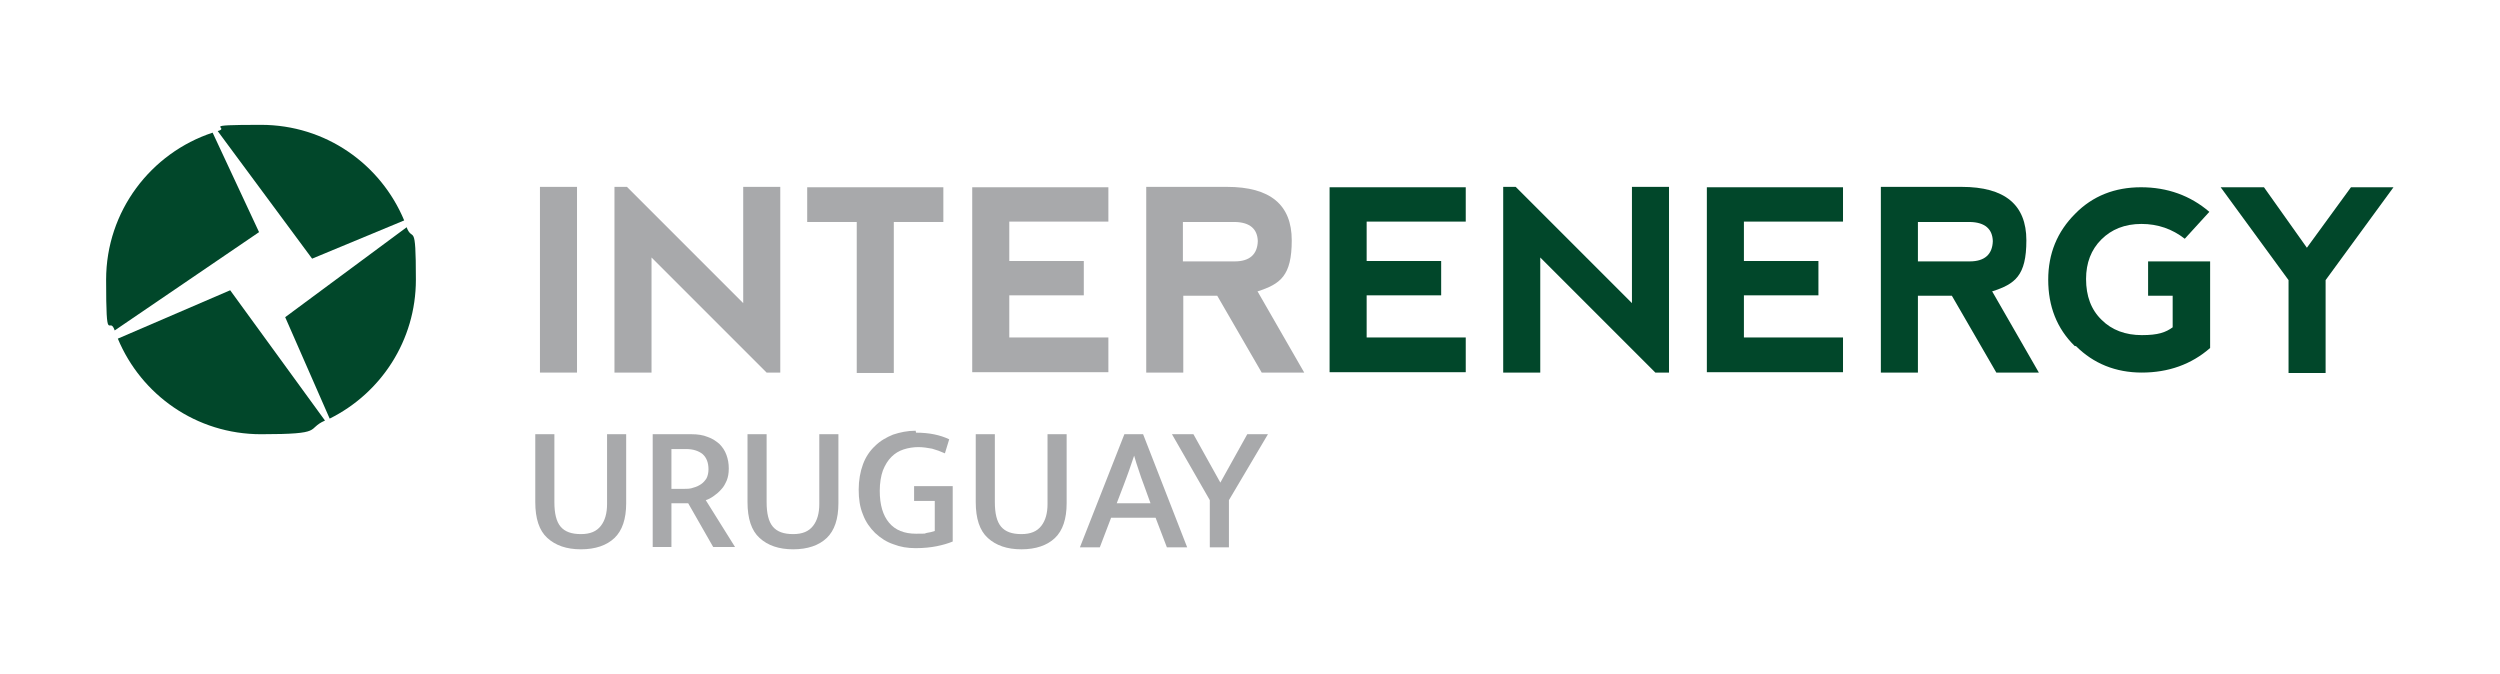
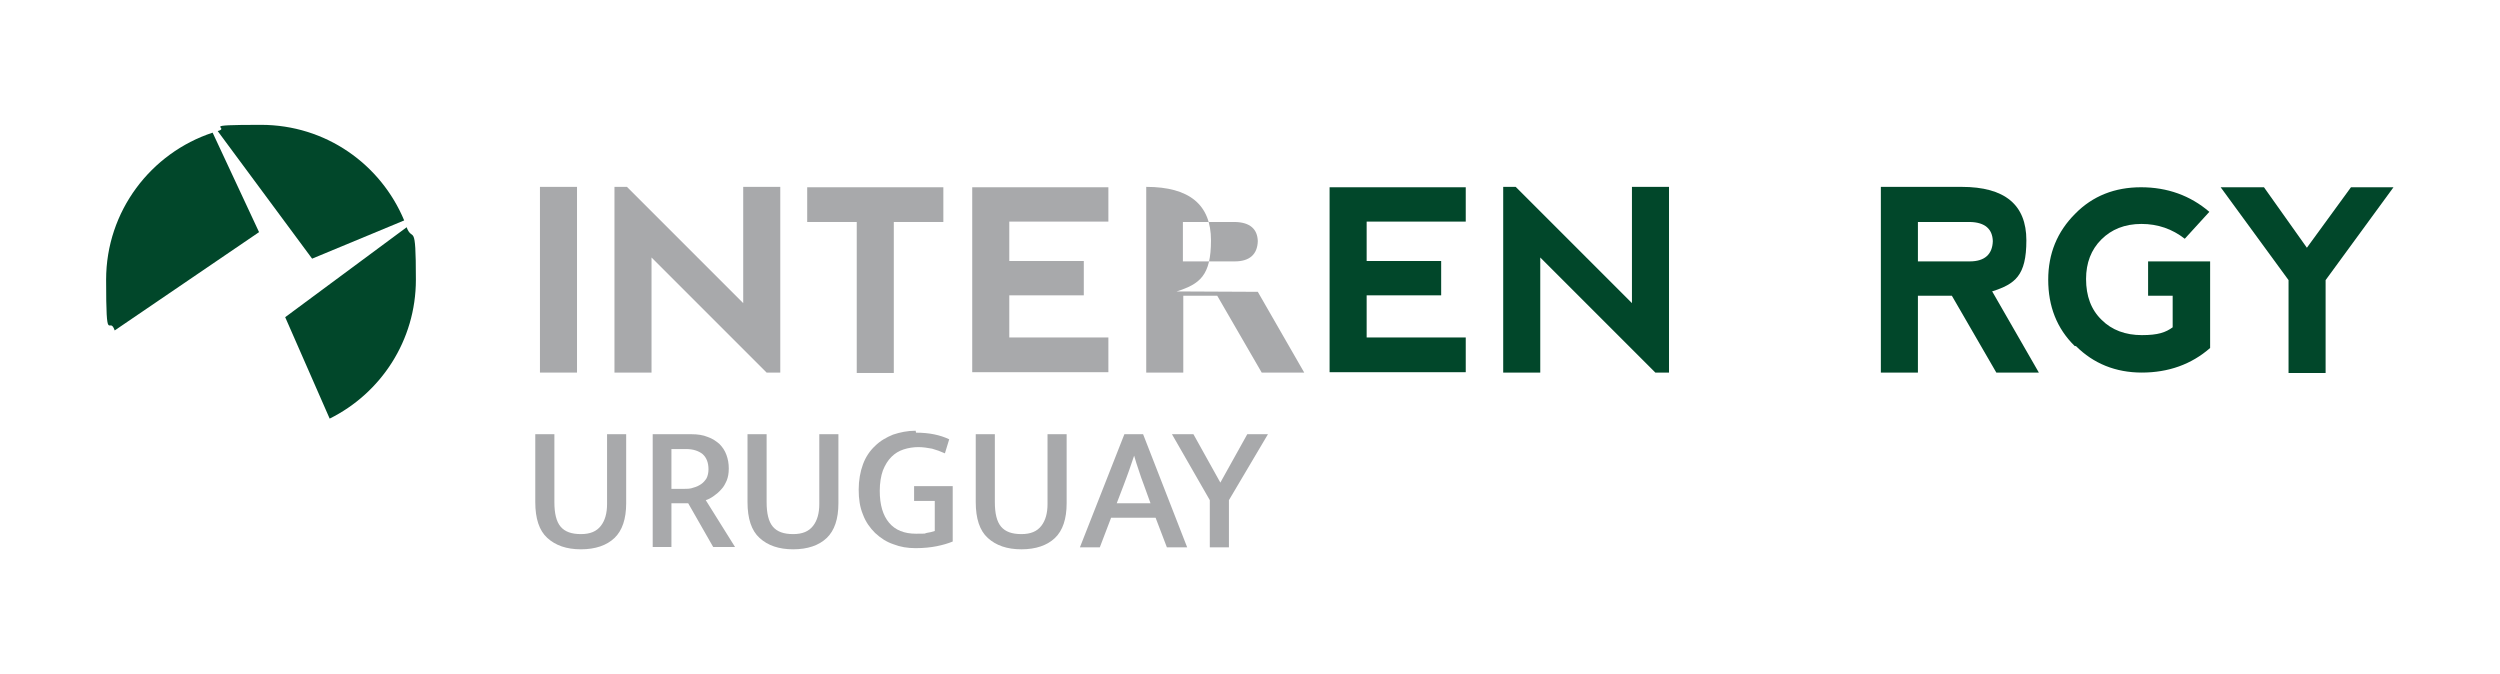
<svg xmlns="http://www.w3.org/2000/svg" id="Layer_1" data-name="Layer 1" width="8.9in" height="2.4in" viewBox="0 0 640.8 170">
  <defs>
    <style>
      .cls-1 {
        fill-rule: evenodd;
      }

      .cls-1, .cls-2, .cls-3 {
        stroke-width: 0px;
      }

      .cls-1, .cls-3 {
        fill: #01472a;
      }

      .cls-2 {
        fill: #a8a9ab;
      }
    </style>
  </defs>
  <g>
    <g>
      <path class="cls-1" d="M66.4,58.1l-11.9-25.5c-15.8,5.2-27.3,20.1-27.3,37.7s.8,8.9,2.2,13l37-25.2Z" />
      <path class="cls-1" d="M80,64.9l23.6-9.8c-6-14.4-20.1-24.5-36.7-24.5s-7.5.6-11.1,1.6l24.2,32.7Z" />
      <path class="cls-1" d="M104.3,56.8h0c0,0-31.2,23.1-31.2,23.1l11.4,26c13.1-6.5,22.1-20,22.1-35.6s-.8-9.3-2.4-13.5Z" />
-       <path class="cls-1" d="M59,73l-28.8,12.4c6,14.4,20.1,24.5,36.7,24.5s11.4-1.3,16.4-3.5l-24.3-33.4Z" />
    </g>
    <g>
      <path class="cls-2" d="M138.4,46.5h9.5v47.6h-9.5v-47.6Z" />
      <path class="cls-2" d="M157.5,94.1v-47.6h3.2l29.8,29.8v-29.8h9.5v47.6h-3.5l-29.5-29.5v29.5h-9.5Z" />
      <path class="cls-2" d="M241.8,46.6v8.9h-12.7v38.7h-9.5v-38.7h-12.7v-8.9h34.9Z" />
      <path class="cls-2" d="M249.2,94.1v-47.5h34.9s0,8.8,0,8.8h-25.4v10.1h19.1v8.8h-19.1v10.8h25.4v8.9h-34.9Z" />
-       <path class="cls-2" d="M322.4,73.4l11.9,20.7h-10.9l-11.4-19.7h-8.7v19.7h-9.5v-47.6h20.7c11.1,0,16.6,4.6,16.6,13.7s-2.9,11.2-8.8,13.1ZM303.2,65.6h13.3c3.8,0,5.8-1.8,5.9-5.2-.1-3.1-2-4.8-5.8-4.9h-13.4v10.1Z" />
+       <path class="cls-2" d="M322.4,73.4l11.9,20.7h-10.9l-11.4-19.7h-8.7v19.7h-9.5v-47.6c11.1,0,16.6,4.6,16.6,13.7s-2.9,11.2-8.8,13.1ZM303.2,65.6h13.3c3.8,0,5.8-1.8,5.9-5.2-.1-3.1-2-4.8-5.8-4.9h-13.4v10.1Z" />
      <path class="cls-3" d="M340.8,94.1v-47.5h34.9s0,8.8,0,8.8h-25.4v10.1h19.1v8.8h-19.1v10.8h25.4v8.9h-34.9Z" />
      <path class="cls-3" d="M385.3,94.1v-47.6h3.2l29.8,29.8v-29.8h9.5v47.6h-3.5l-29.5-29.5v29.5h-9.5Z" />
-       <path class="cls-3" d="M437.5,94.1v-47.5h34.9s0,8.8,0,8.8h-25.4v10.1h19.1v8.8h-19.1v10.8h25.4v8.9h-34.9Z" />
      <path class="cls-3" d="M510.7,73.4l11.9,20.7h-10.9l-11.4-19.7h-8.7v19.7h-9.5v-47.6h20.7c11.1,0,16.6,4.6,16.6,13.7s-2.9,11.2-8.8,13.1ZM491.6,65.6h13.3c3.8,0,5.8-1.8,5.9-5.2-.1-3.1-2-4.8-5.8-4.9h-13.4v10.1Z" />
      <path class="cls-3" d="M531.8,87.3c-4.6-4.5-6.8-10.2-6.8-17,0-6.7,2.3-12.3,6.9-16.9,4.5-4.6,10.2-6.8,16.9-6.8s12.6,2.1,17.5,6.3l-6.3,6.9c-3.2-2.5-6.9-3.8-11.1-3.8-4.3,0-7.7,1.4-10.3,4-2.6,2.6-3.9,6-3.9,10.1,0,4.4,1.3,7.9,4,10.5,2.6,2.6,6.1,3.9,10.3,3.9s6.1-.7,7.9-2v-8.1h-6.3s0-8.8,0-8.8h15.9v22.2c-4.8,4.2-10.7,6.3-17.5,6.3-6.7,0-12.4-2.3-16.9-6.8Z" />
      <path class="cls-3" d="M569.1,46.6h11.2l11,15.5,11.3-15.5h10.9l-17.4,23.8v23.8h-9.5v-23.8l-17.4-23.8Z" />
    </g>
  </g>
  <g>
    <path class="cls-2" d="M137.2,109.9h4.9v17.4c0,2.9.5,5,1.6,6.3,1.1,1.3,2.8,1.9,5.2,1.9s4-.7,5.1-2.1c1.1-1.4,1.6-3.3,1.6-5.6v-17.9h4.9v17.7c0,4-1,7-3,8.9-2,1.9-4.9,2.9-8.6,2.9s-6.5-1-8.6-2.9c-2.1-1.9-3.1-5-3.1-9.2v-17.5Z" />
    <path class="cls-2" d="M167.3,109.9h10c1.5,0,2.9.2,4.1.7,1.2.4,2.2,1.1,3,1.8.8.8,1.4,1.7,1.8,2.8.4,1.1.6,2.2.6,3.5s-.2,2.2-.5,3c-.4.9-.8,1.7-1.4,2.3-.6.7-1.2,1.2-1.9,1.7-.7.5-1.4.9-2.1,1.1l7.5,12h-5.6l-6.4-11.2h-4.3v11.2h-4.8v-29ZM172.1,123.9h3.1c.9,0,1.8,0,2.5-.3.8-.2,1.4-.5,2-.9.6-.4,1-.9,1.4-1.5.3-.6.5-1.4.5-2.3,0-1.7-.5-3-1.5-3.9-1-.8-2.4-1.3-4.2-1.3h-3.8v10.1Z" />
    <path class="cls-2" d="M191.6,109.9h4.9v17.4c0,2.9.5,5,1.6,6.3,1.1,1.3,2.8,1.9,5.2,1.9s4-.7,5.1-2.1c1.1-1.4,1.6-3.3,1.6-5.6v-17.9h4.9v17.7c0,4-1,7-3,8.9-2,1.9-4.9,2.9-8.6,2.9s-6.5-1-8.6-2.9c-2.1-1.9-3.1-5-3.1-9.2v-17.5Z" />
    <path class="cls-2" d="M234.8,109.5c3.4,0,6.2.6,8.5,1.7l-1.1,3.6c-1.1-.5-2.2-.9-3.3-1.2-1.1-.2-2.3-.4-3.5-.4s-2.6.2-3.8.6c-1.2.4-2.2,1-3.1,1.9-.9.9-1.6,2-2.2,3.5-.5,1.4-.8,3.2-.8,5.2,0,3.6.8,6.3,2.4,8.2,1.6,1.9,3.9,2.8,6.9,2.8s1.9,0,2.7-.2c.8-.1,1.5-.3,2.1-.5v-7.7h-5.3v-3.8h9.9v14.2c-1.2.5-2.6.9-4.1,1.2-1.5.3-3.3.5-5.4.5s-3.9-.3-5.7-1c-1.8-.6-3.3-1.6-4.7-2.9-1.3-1.3-2.4-2.8-3.1-4.7-.8-1.9-1.1-4-1.1-6.4s.4-4.6,1.1-6.5c.7-1.9,1.8-3.5,3.1-4.7,1.3-1.3,2.9-2.2,4.6-2.9,1.8-.6,3.7-1,5.8-1Z" />
    <path class="cls-2" d="M250.1,109.9h4.9v17.4c0,2.9.5,5,1.6,6.3,1.1,1.3,2.8,1.9,5.2,1.9s4-.7,5.1-2.1c1.1-1.4,1.6-3.3,1.6-5.6v-17.9h4.9v17.7c0,4-1,7-3,8.9-2,1.9-4.9,2.9-8.6,2.9s-6.5-1-8.6-2.9c-2.1-1.9-3.1-5-3.1-9.2v-17.5Z" />
    <path class="cls-2" d="M288.3,109.9h4.7l11.3,29h-5.2l-2.9-7.6h-11.4l-2.9,7.6h-5.1l11.4-29ZM286.1,127.6h8.8l-1.7-4.7c-.2-.6-.5-1.3-.7-1.9-.2-.6-.4-1.2-.6-1.8-.2-.6-.4-1.2-.6-1.8-.2-.6-.4-1.3-.6-2h0c-.5,1.4-.9,2.6-1.3,3.8-.4,1.2-.9,2.4-1.4,3.8l-1.8,4.7Z" />
    <path class="cls-2" d="M305.9,109.9l6.9,12.4,6.9-12.4h5.3l-10,16.9v12.1h-4.9v-12.1l-9.7-16.9h5.4Z" />
  </g>
</svg>